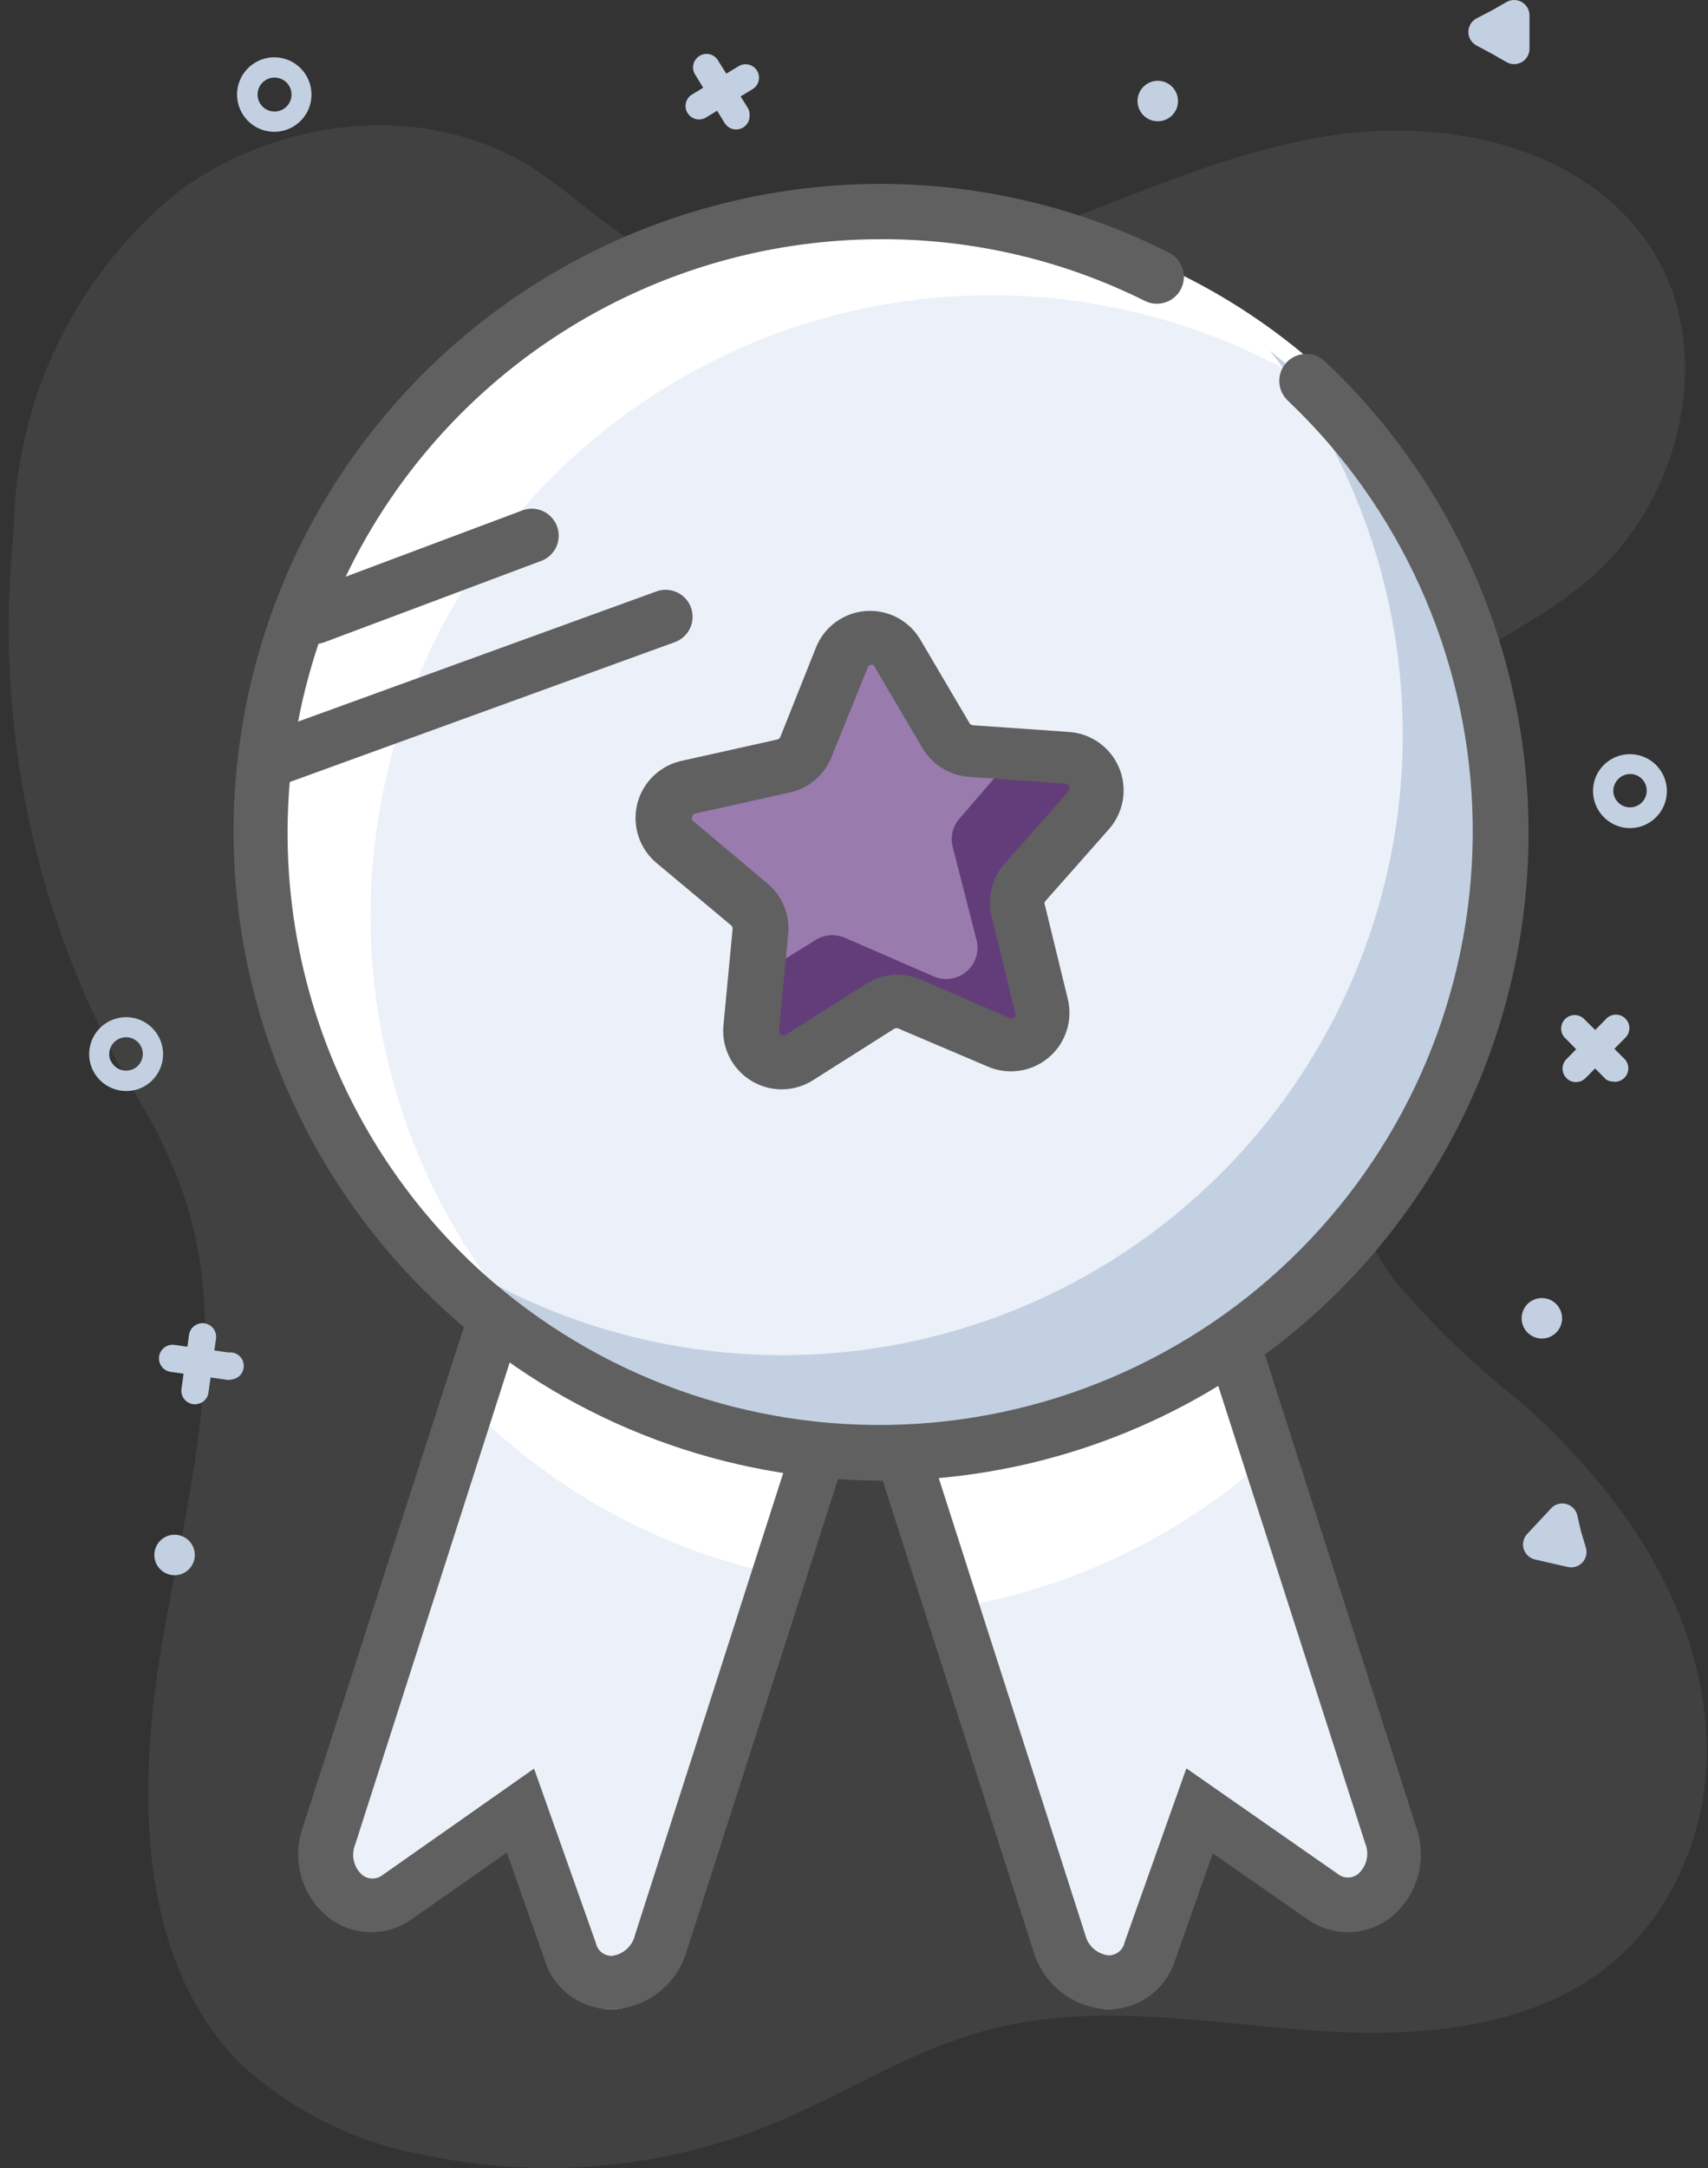
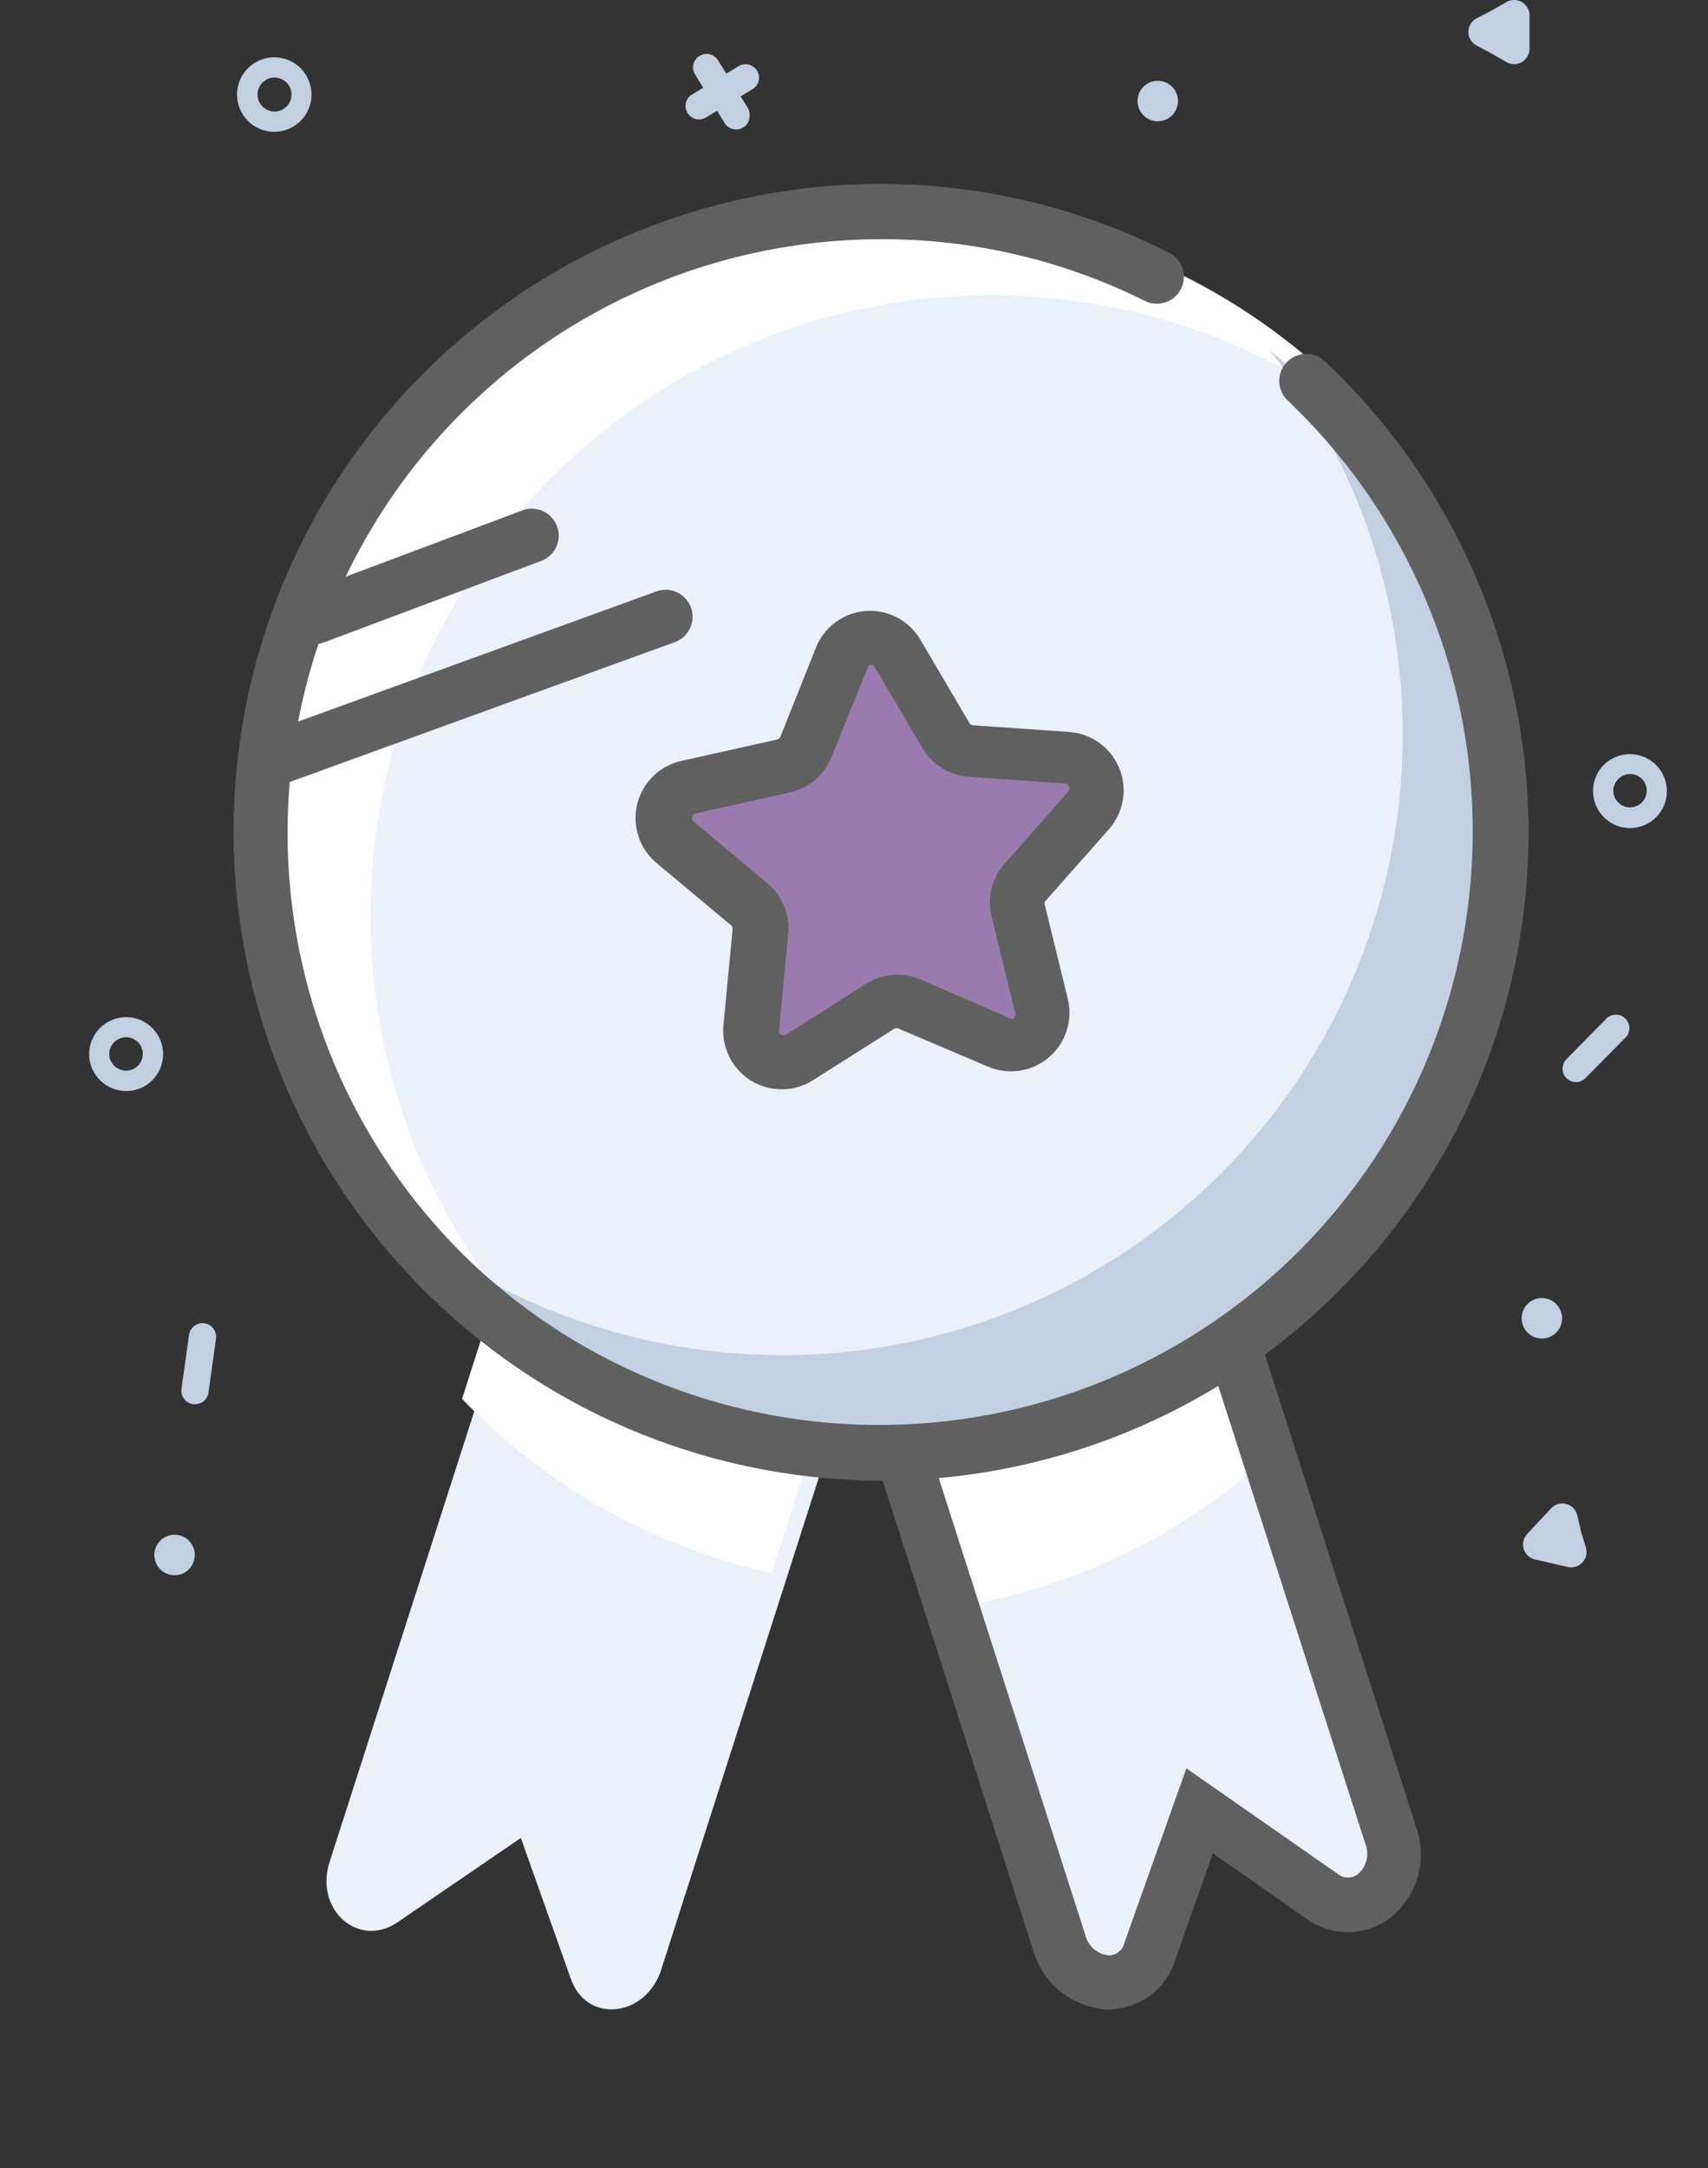
<svg xmlns="http://www.w3.org/2000/svg" width="93" height="118" viewBox="0 0 93 118" fill="none">
  <rect x="0" y="0" width="93" height="118" fill="#333333" stroke="none" />
-   <path opacity="0.12" d="M0.745 28.825C0.802 25.338 1.613 21.905 3.121 18.761C4.63 15.617 6.801 12.837 9.485 10.611C14.993 6.366 23.145 5.425 29.006 9.142C30.769 10.273 32.297 11.742 34.074 12.902C39.685 16.427 47 15.693 53.316 13.681C59.632 11.668 65.611 8.51 72.162 7.423C78.713 6.336 86.322 7.952 89.921 13.534C93.519 19.115 91.536 27.341 86.381 31.66C81.974 35.332 75.599 37.036 73.161 42.206C72.275 44.519 71.87 46.988 71.971 49.462C71.795 56.454 71.78 64.034 75.922 69.674C78.005 72.142 80.338 74.387 82.885 76.372C88.275 81.205 92.741 87.462 92.932 94.998C92.984 97.4 92.481 99.783 91.463 101.96C87.659 110.127 78.992 111.067 71.325 110.509C65.449 110.068 59.412 108.952 53.698 110.509C49.556 111.611 45.898 114.034 41.947 115.65C36.026 118.04 29.529 118.623 23.278 117.325C19.429 116.665 15.856 114.899 12.995 112.242C7.384 106.426 7.472 97.172 8.868 89.181C10.263 81.19 12.584 72.847 10.043 65.15C9.402 63.294 8.565 61.511 7.546 59.833C2.17 50.822 -0.24 40.351 0.657 29.897L0.745 28.825Z" fill="#AAAAAA" />
  <path d="M35.998 107.218L53.492 52.62L35.454 46.833L17.945 101.343C17.108 103.957 19.546 106.087 21.676 104.604L28.36 100.036L31.077 107.688C31.929 110.156 35.146 109.818 35.998 107.218Z" fill="#EBF0F9" />
  <path d="M57.737 107.218L40.111 52.62L58.163 46.833L75.731 101.343C76.568 103.957 74.13 106.087 72 104.604L65.331 99.962L62.614 107.615C61.747 110.156 58.516 109.818 57.737 107.218Z" fill="#EBF0F9" />
  <path d="M69.048 79.31C64.21 83.67 58.208 86.528 51.774 87.536L45.37 67.559L52.024 46.789L45.37 44.659L56.753 41.002L69.048 79.31Z" fill="white" />
  <path d="M41.58 45.276L48.308 66.09L42.021 85.626C35.588 84.194 29.721 80.892 25.158 76.137L36.909 39.489L48.308 43.146L41.58 45.276Z" fill="white" />
-   <path d="M33.295 109.363C32.486 109.363 31.698 109.106 31.046 108.628C30.394 108.15 29.91 107.476 29.667 106.705L27.596 100.829L22.484 104.413C21.828 104.901 21.032 105.164 20.215 105.164C19.397 105.164 18.601 104.901 17.945 104.413C17.217 103.849 16.683 103.072 16.42 102.189C16.157 101.306 16.176 100.363 16.476 99.493L34.499 43.528L55.343 50.212L37.393 106.191C37.136 107.075 36.608 107.857 35.884 108.426C35.159 108.995 34.274 109.323 33.354 109.363H33.295ZM29.079 96.261L32.443 105.75C32.483 105.947 32.59 106.124 32.745 106.253C32.9 106.381 33.094 106.452 33.295 106.455C33.599 106.423 33.886 106.297 34.115 106.094C34.344 105.891 34.504 105.622 34.573 105.324L51.656 52.106L36.394 47.215L19.341 100.388C19.224 100.671 19.198 100.982 19.267 101.279C19.335 101.577 19.494 101.846 19.723 102.048C19.881 102.175 20.078 102.243 20.281 102.243C20.483 102.243 20.68 102.175 20.839 102.048L29.079 96.261Z" fill="#606060" />
  <path d="M60.381 109.363C59.448 109.338 58.546 109.018 57.807 108.447C57.068 107.877 56.529 107.087 56.268 106.191L38.333 50.212L59.206 43.528L77.126 99.493C77.426 100.363 77.446 101.306 77.183 102.189C76.919 103.072 76.386 103.849 75.657 104.413C75.001 104.901 74.205 105.164 73.388 105.164C72.57 105.164 71.775 104.901 71.118 104.413L66.036 100.873L63.965 106.749C63.716 107.505 63.236 108.163 62.593 108.633C61.95 109.102 61.177 109.357 60.381 109.363ZM59.088 105.295C59.157 105.593 59.317 105.862 59.546 106.065C59.775 106.267 60.062 106.394 60.366 106.426C60.57 106.426 60.767 106.356 60.925 106.228C61.084 106.099 61.192 105.92 61.233 105.721L64.597 96.246L72.837 101.99C72.994 102.118 73.192 102.189 73.395 102.189C73.599 102.189 73.796 102.118 73.953 101.99C74.181 101.787 74.341 101.518 74.409 101.221C74.478 100.923 74.452 100.612 74.335 100.33L57.267 47.215L42.02 52.106L59.088 105.295Z" fill="#606060" />
  <path d="M11.042 72.7L10.631 75.697L11.042 72.7Z" fill="#C2D0E1" />
  <path d="M10.909 76.372C11.026 76.323 11.128 76.244 11.205 76.144C11.282 76.043 11.332 75.925 11.35 75.799L11.761 72.862C11.775 72.765 11.769 72.667 11.745 72.573C11.72 72.478 11.677 72.39 11.619 72.312C11.56 72.234 11.487 72.169 11.403 72.12C11.319 72.07 11.226 72.038 11.13 72.024C11.033 72.011 10.935 72.016 10.841 72.041C10.746 72.065 10.658 72.108 10.58 72.167C10.502 72.225 10.437 72.299 10.387 72.383C10.338 72.467 10.306 72.559 10.292 72.656L9.881 75.594C9.863 75.722 9.879 75.853 9.928 75.974C9.978 76.094 10.058 76.199 10.161 76.278C10.264 76.357 10.386 76.408 10.515 76.424C10.644 76.441 10.775 76.423 10.894 76.372H10.909Z" fill="#C2D0E1" />
  <path d="M9.338 73.992L12.334 74.404L9.338 73.992Z" fill="#C2D0E1" />
-   <path d="M12.628 75.079C12.823 75.054 13 74.953 13.12 74.797C13.24 74.641 13.293 74.444 13.267 74.249C13.242 74.055 13.14 73.878 12.985 73.758C12.829 73.638 12.632 73.585 12.438 73.611L9.5 73.199C9.403 73.186 9.305 73.191 9.211 73.216C9.117 73.24 9.028 73.283 8.95 73.342C8.793 73.46 8.69 73.636 8.662 73.831C8.635 74.026 8.686 74.223 8.805 74.38C8.923 74.537 9.099 74.641 9.294 74.668L12.232 75.079C12.361 75.117 12.499 75.117 12.628 75.079Z" fill="#C2D0E1" />
  <path d="M5.02 58.173C4.862 57.809 4.816 57.405 4.887 57.014C4.958 56.623 5.144 56.262 5.42 55.976C5.696 55.691 6.051 55.493 6.439 55.408C6.827 55.324 7.232 55.356 7.602 55.501C7.972 55.646 8.291 55.898 8.518 56.224C8.745 56.55 8.871 56.936 8.879 57.333C8.887 57.73 8.778 58.121 8.564 58.456C8.35 58.791 8.042 59.056 7.679 59.216C7.188 59.428 6.632 59.438 6.134 59.242C5.636 59.047 5.236 58.663 5.02 58.173ZM6.033 57.733C6.106 57.897 6.226 58.036 6.378 58.133C6.53 58.229 6.707 58.278 6.887 58.274C7.066 58.27 7.241 58.213 7.388 58.11C7.536 58.007 7.649 57.862 7.714 57.695C7.78 57.527 7.794 57.344 7.756 57.168C7.717 56.993 7.627 56.832 7.498 56.708C7.368 56.583 7.205 56.499 7.028 56.467C6.851 56.435 6.668 56.456 6.504 56.528C6.281 56.625 6.105 56.806 6.014 57.031C5.924 57.256 5.925 57.508 6.019 57.733H6.033Z" fill="#C2D0E1" />
  <path d="M9.944 85.644C10.502 85.401 10.758 84.752 10.516 84.194C10.274 83.636 9.625 83.38 9.067 83.622C8.509 83.865 8.253 84.513 8.495 85.072C8.737 85.63 9.386 85.886 9.944 85.644Z" fill="#C2D0E1" />
  <path d="M87.938 56.013L85.808 58.173L87.938 56.013Z" fill="#C2D0E1" />
  <path d="M85.646 58.878C85.769 58.906 85.897 58.901 86.018 58.865C86.139 58.83 86.249 58.763 86.337 58.672L88.466 56.513C88.543 56.447 88.605 56.365 88.648 56.274C88.691 56.182 88.716 56.083 88.719 55.982C88.722 55.881 88.704 55.78 88.666 55.686C88.629 55.592 88.572 55.507 88.5 55.436C88.428 55.365 88.342 55.309 88.248 55.273C88.153 55.237 88.052 55.22 87.951 55.225C87.85 55.23 87.751 55.255 87.66 55.3C87.569 55.344 87.489 55.407 87.424 55.485L85.294 57.644C85.201 57.737 85.135 57.852 85.103 57.979C85.07 58.106 85.071 58.239 85.107 58.364C85.143 58.49 85.212 58.604 85.307 58.694C85.402 58.785 85.519 58.848 85.646 58.878Z" fill="#C2D0E1" />
  <path d="M85.794 56.028L87.953 58.143L85.794 56.028Z" fill="#C2D0E1" />
-   <path d="M87.777 58.863C87.931 58.896 88.092 58.878 88.236 58.812C88.379 58.747 88.498 58.636 88.573 58.498C88.649 58.359 88.678 58.2 88.657 58.044C88.635 57.887 88.563 57.742 88.452 57.63L86.293 55.5C86.227 55.423 86.145 55.361 86.054 55.318C85.962 55.275 85.863 55.251 85.762 55.247C85.661 55.244 85.56 55.262 85.466 55.3C85.372 55.337 85.287 55.394 85.216 55.466C85.145 55.538 85.089 55.624 85.053 55.718C85.017 55.813 85.001 55.914 85.005 56.015C85.01 56.116 85.035 56.215 85.08 56.306C85.125 56.397 85.188 56.477 85.265 56.543L87.439 58.746C87.54 58.813 87.656 58.853 87.777 58.863Z" fill="#C2D0E1" />
  <path d="M86.792 42.588C86.885 42.2 87.092 41.849 87.385 41.579C87.678 41.309 88.045 41.132 88.439 41.071C88.833 41.01 89.236 41.067 89.598 41.235C89.959 41.404 90.263 41.675 90.469 42.016C90.676 42.357 90.776 42.752 90.758 43.15C90.74 43.549 90.605 43.933 90.368 44.254C90.131 44.575 89.805 44.818 89.43 44.953C89.054 45.088 88.647 45.108 88.261 45.012C87.748 44.88 87.307 44.552 87.032 44.099C86.758 43.646 86.671 43.104 86.792 42.588ZM87.864 42.838C87.826 43.013 87.84 43.196 87.905 43.363C87.97 43.53 88.083 43.674 88.229 43.778C88.376 43.881 88.55 43.939 88.729 43.944C88.908 43.948 89.085 43.9 89.237 43.805C89.389 43.71 89.51 43.572 89.584 43.408C89.657 43.245 89.681 43.063 89.652 42.886C89.623 42.709 89.543 42.544 89.421 42.413C89.298 42.282 89.14 42.189 88.966 42.148C88.846 42.122 88.722 42.12 88.602 42.142C88.482 42.164 88.367 42.21 88.265 42.277C88.162 42.344 88.074 42.431 88.005 42.532C87.936 42.633 87.888 42.747 87.864 42.867V42.838Z" fill="#C2D0E1" />
  <path d="M85.027 72.002C85.165 71.41 84.797 70.817 84.205 70.679C83.612 70.54 83.02 70.908 82.881 71.501C82.743 72.093 83.111 72.686 83.703 72.824C84.296 72.963 84.888 72.595 85.027 72.002Z" fill="#C2D0E1" />
  <path d="M85.881 82.468C85.844 82.316 85.765 82.177 85.653 82.067C85.541 81.958 85.4 81.882 85.247 81.848C85.094 81.814 84.935 81.825 84.787 81.877C84.639 81.929 84.509 82.022 84.412 82.145L83.78 82.82L83.149 83.496C83.05 83.604 82.981 83.736 82.949 83.878C82.917 84.021 82.923 84.169 82.966 84.309C83.009 84.448 83.088 84.574 83.195 84.674C83.301 84.773 83.432 84.844 83.575 84.877L84.471 85.083L85.367 85.288C85.509 85.32 85.658 85.314 85.797 85.271C85.936 85.227 86.062 85.148 86.162 85.041C86.261 84.934 86.331 84.803 86.364 84.661C86.397 84.519 86.393 84.371 86.351 84.231L86.086 83.349L85.881 82.468Z" fill="#C2D0E1" />
  <path d="M38.01 5.793L40.595 4.221L38.01 5.793Z" fill="#C2D0E1" />
  <path d="M41.33 4.221C41.331 4.348 41.299 4.473 41.237 4.583C41.175 4.694 41.086 4.787 40.977 4.853L38.392 6.424C38.228 6.507 38.038 6.524 37.861 6.474C37.684 6.423 37.533 6.308 37.437 6.151C37.34 5.994 37.307 5.807 37.342 5.626C37.378 5.445 37.48 5.285 37.628 5.176L40.214 3.604C40.325 3.536 40.453 3.499 40.584 3.497C40.715 3.495 40.843 3.528 40.957 3.592C41.071 3.657 41.166 3.75 41.231 3.863C41.297 3.976 41.331 4.105 41.33 4.236V4.221Z" fill="#C2D0E1" />
  <path d="M38.51 3.722L40.081 6.307L38.51 3.722Z" fill="#C2D0E1" />
  <path d="M40.816 6.306C40.818 6.468 40.766 6.626 40.669 6.755C40.572 6.884 40.435 6.977 40.28 7.021C40.124 7.064 39.959 7.055 39.809 6.995C39.659 6.935 39.533 6.827 39.45 6.688L37.879 4.103C37.818 4.021 37.776 3.928 37.754 3.828C37.732 3.729 37.73 3.626 37.75 3.527C37.77 3.427 37.81 3.332 37.868 3.249C37.926 3.165 38.001 3.095 38.087 3.042C38.174 2.989 38.271 2.954 38.371 2.941C38.472 2.927 38.575 2.934 38.672 2.962C38.77 2.99 38.861 3.038 38.939 3.103C39.018 3.168 39.081 3.248 39.127 3.339L40.714 5.866C40.794 5.998 40.83 6.152 40.816 6.306Z" fill="#C2D0E1" />
  <path d="M16.961 5.132C16.964 5.533 16.848 5.926 16.627 6.262C16.406 6.597 16.09 6.859 15.72 7.015C15.35 7.17 14.942 7.213 14.548 7.136C14.154 7.06 13.791 6.868 13.506 6.585C13.221 6.302 13.027 5.941 12.947 5.547C12.868 5.154 12.907 4.745 13.06 4.374C13.213 4.003 13.473 3.685 13.806 3.462C14.14 3.239 14.533 3.119 14.934 3.119C15.469 3.119 15.983 3.331 16.362 3.708C16.742 4.085 16.957 4.597 16.961 5.132ZM14.024 5.132C14.021 5.315 14.072 5.496 14.172 5.65C14.272 5.804 14.416 5.925 14.585 5.997C14.753 6.069 14.94 6.09 15.12 6.056C15.301 6.022 15.467 5.935 15.598 5.806C15.729 5.677 15.818 5.512 15.855 5.332C15.892 5.152 15.875 4.966 15.805 4.796C15.736 4.626 15.617 4.48 15.464 4.378C15.312 4.276 15.133 4.221 14.949 4.221C14.706 4.221 14.473 4.316 14.3 4.487C14.127 4.657 14.027 4.889 14.024 5.132Z" fill="#C2D0E1" />
  <path d="M63.04 6.601C63.649 6.601 64.142 6.108 64.142 5.499C64.142 4.891 63.649 4.397 63.04 4.397C62.432 4.397 61.938 4.891 61.938 5.499C61.938 6.108 62.432 6.601 63.04 6.601Z" fill="#C2D0E1" />
  <path d="M80.387 2.473C80.256 2.401 80.146 2.295 80.069 2.165C79.993 2.036 79.952 1.889 79.952 1.738C79.952 1.588 79.993 1.441 80.069 1.312C80.146 1.182 80.256 1.076 80.387 1.004L81.239 0.563L82.033 0.108C82.159 0.037 82.302 -0.001 82.448 9.18273e-06C82.593 0.001 82.736 0.039 82.862 0.112C82.988 0.185 83.093 0.289 83.166 0.414C83.24 0.54 83.279 0.682 83.281 0.828V2.664C83.279 2.809 83.24 2.952 83.166 3.077C83.093 3.203 82.988 3.307 82.862 3.38C82.736 3.452 82.593 3.491 82.448 3.492C82.302 3.492 82.159 3.455 82.033 3.384L81.239 2.928L80.387 2.473Z" fill="#C2D0E1" />
  <path d="M47.984 79.119C66.642 79.119 81.768 63.993 81.768 45.335C81.768 26.676 66.642 11.551 47.984 11.551C29.325 11.551 14.2 26.676 14.2 45.335C14.2 63.993 29.325 79.119 47.984 79.119Z" fill="#EBF0F9" />
  <path d="M75.437 23.772C68.956 18.435 60.72 15.703 52.334 16.107C43.949 16.511 36.014 20.023 30.076 25.959C24.139 31.895 20.624 39.828 20.217 48.214C19.81 56.6 22.54 64.837 27.875 71.319C24.238 68.324 21.267 64.602 19.154 60.39C17.041 56.179 15.832 51.572 15.605 46.866C15.378 42.16 16.138 37.459 17.836 33.063C19.534 28.669 22.133 24.677 25.465 21.346C28.797 18.015 32.789 15.418 37.185 13.721C41.58 12.024 46.282 11.266 50.988 11.494C55.694 11.723 60.3 12.933 64.511 15.047C68.722 17.162 72.443 20.134 75.437 23.772Z" fill="white" />
  <path d="M81.768 45.35C81.759 52.336 79.584 59.148 75.542 64.848C71.501 70.547 65.791 74.853 59.201 77.173C52.611 79.493 45.463 79.712 38.743 77.801C32.022 75.89 26.06 71.942 21.676 66.501C28.17 71.623 36.316 74.185 44.573 73.702C52.829 73.218 60.621 69.723 66.472 63.879C72.324 58.035 75.829 50.247 76.322 41.991C76.816 33.736 74.264 25.586 69.15 19.086C73.088 22.238 76.266 26.235 78.451 30.781C80.635 35.327 81.769 40.306 81.768 45.35Z" fill="#C2D0E1" />
  <path d="M47.984 80.588C39.521 80.572 31.346 77.511 24.952 71.966C24.306 71.407 23.684 70.83 23.087 70.232C18.139 65.302 14.768 59.013 13.4 52.163C12.033 45.313 12.731 38.211 15.406 31.759C18.082 25.306 22.614 19.794 28.427 15.922C34.24 12.049 41.073 9.991 48.058 10.008C53.489 10.029 58.84 11.317 63.687 13.769C64.023 13.949 64.276 14.253 64.392 14.617C64.508 14.981 64.478 15.375 64.308 15.717C64.138 16.059 63.841 16.321 63.481 16.448C63.121 16.575 62.726 16.557 62.379 16.398C57.911 14.163 52.981 13.006 47.984 13.02C41.588 13.017 35.335 14.914 30.017 18.468C24.699 22.022 20.555 27.075 18.111 32.986C15.666 38.897 15.031 45.401 16.286 51.673C17.54 57.945 20.628 63.704 25.158 68.22C25.706 68.768 26.279 69.297 26.877 69.806C33.281 75.281 41.57 78.038 49.977 77.49C58.385 76.942 66.246 73.132 71.885 66.873C77.524 60.613 80.496 52.398 80.166 43.979C79.836 35.56 76.232 27.603 70.12 21.803C69.98 21.671 69.866 21.513 69.787 21.337C69.707 21.161 69.663 20.971 69.657 20.778C69.644 20.388 69.787 20.009 70.054 19.725C70.321 19.441 70.69 19.274 71.08 19.261C71.273 19.255 71.465 19.287 71.646 19.355C71.826 19.424 71.992 19.527 72.133 19.659C77.277 24.499 80.849 30.772 82.385 37.667C83.922 44.561 83.352 51.758 80.749 58.324C78.147 64.89 73.632 70.523 67.79 74.493C61.948 78.463 55.048 80.586 47.984 80.588Z" fill="#606060" />
  <path d="M54.359 56.748L49.527 54.648C49.273 54.537 48.995 54.489 48.719 54.51C48.443 54.53 48.175 54.618 47.94 54.765L43.534 57.556C43.263 57.73 42.949 57.823 42.628 57.826C42.306 57.829 41.991 57.74 41.718 57.572C41.444 57.403 41.224 57.16 41.083 56.871C40.942 56.583 40.885 56.26 40.919 55.94L41.419 50.696C41.445 50.421 41.404 50.143 41.299 49.887C41.194 49.632 41.028 49.405 40.816 49.227L36.718 45.82C36.483 45.613 36.31 45.346 36.217 45.047C36.124 44.749 36.115 44.43 36.191 44.127C36.266 43.824 36.424 43.547 36.647 43.327C36.869 43.108 37.148 42.954 37.453 42.882L42.594 41.736C42.865 41.677 43.118 41.553 43.331 41.373C43.543 41.194 43.709 40.966 43.813 40.708L45.796 35.817C45.9 35.498 46.095 35.217 46.358 35.009C46.62 34.801 46.938 34.675 47.272 34.646C47.606 34.618 47.941 34.689 48.235 34.85C48.529 35.011 48.769 35.255 48.925 35.552L51.598 40.091C51.738 40.33 51.934 40.531 52.17 40.677C52.405 40.823 52.673 40.909 52.949 40.928L58.208 41.295C58.526 41.316 58.833 41.426 59.092 41.613C59.351 41.799 59.553 42.055 59.674 42.35C59.795 42.646 59.83 42.969 59.776 43.284C59.722 43.599 59.581 43.892 59.368 44.13L55.872 48.082C55.688 48.288 55.557 48.537 55.49 48.806C55.424 49.074 55.424 49.355 55.49 49.624L56.768 54.736C56.866 55.056 56.867 55.398 56.772 55.719C56.676 56.04 56.488 56.326 56.231 56.54C55.974 56.755 55.659 56.889 55.326 56.926C54.993 56.963 54.657 56.901 54.359 56.748Z" fill="#997BAD" />
-   <path d="M55.813 48.096C55.642 48.296 55.519 48.532 55.456 48.787C55.392 49.042 55.388 49.309 55.446 49.565L56.709 54.677C56.79 54.988 56.782 55.316 56.684 55.622C56.587 55.929 56.405 56.202 56.159 56.409C55.913 56.617 55.614 56.75 55.295 56.795C54.976 56.839 54.652 56.792 54.359 56.66L49.526 54.633C49.272 54.523 48.995 54.476 48.718 54.497C48.442 54.517 48.175 54.604 47.94 54.75L43.533 57.541C43.263 57.715 42.949 57.808 42.627 57.811C42.306 57.814 41.99 57.726 41.717 57.557C41.444 57.388 41.223 57.145 41.082 56.856C40.941 56.568 40.884 56.245 40.918 55.925L41.183 53.164L44.4 51.166C44.634 51.018 44.9 50.928 45.177 50.905C45.453 50.882 45.731 50.926 45.986 51.034L50.819 53.134C51.112 53.267 51.436 53.314 51.755 53.269C52.074 53.225 52.373 53.091 52.619 52.884C52.865 52.676 53.047 52.404 53.144 52.097C53.242 51.791 53.25 51.463 53.169 51.151L51.862 46.04C51.804 45.783 51.808 45.517 51.871 45.262C51.935 45.007 52.057 44.77 52.229 44.571L55.166 41.163L58.104 41.369C58.423 41.389 58.729 41.499 58.989 41.686C59.248 41.872 59.45 42.128 59.571 42.424C59.691 42.719 59.727 43.043 59.673 43.358C59.619 43.672 59.477 43.965 59.265 44.204L55.813 48.096Z" fill="#633D7A" />
  <path d="M42.563 59.289C42.12 59.289 41.682 59.196 41.276 59.017C40.871 58.838 40.507 58.576 40.209 58.249C39.91 57.921 39.683 57.535 39.542 57.114C39.401 56.694 39.35 56.249 39.391 55.808L39.89 50.564C39.892 50.525 39.886 50.486 39.87 50.451C39.855 50.415 39.832 50.383 39.802 50.358L35.777 46.995C35.309 46.612 34.958 46.104 34.768 45.531C34.577 44.957 34.553 44.34 34.699 43.754C34.846 43.167 35.156 42.634 35.594 42.217C36.032 41.8 36.579 41.516 37.173 41.398L42.314 40.252C42.353 40.245 42.39 40.228 42.421 40.202C42.452 40.176 42.476 40.143 42.49 40.105L44.429 35.243C44.649 34.692 45.02 34.213 45.499 33.862C45.978 33.511 46.546 33.301 47.138 33.256C47.731 33.212 48.324 33.335 48.849 33.611C49.375 33.887 49.813 34.305 50.114 34.818L52.787 39.356C52.807 39.389 52.835 39.417 52.868 39.438C52.901 39.458 52.939 39.471 52.978 39.474L58.236 39.841C58.826 39.886 59.391 40.094 59.869 40.442C60.347 40.79 60.719 41.264 60.943 41.811C61.167 42.359 61.235 42.957 61.138 43.541C61.041 44.124 60.784 44.669 60.396 45.114L56.9 49.066C56.882 49.099 56.872 49.137 56.872 49.176C56.872 49.214 56.882 49.252 56.9 49.286L58.133 54.339C58.281 54.921 58.262 55.533 58.077 56.104C57.892 56.675 57.55 57.183 57.089 57.568C56.629 57.953 56.069 58.2 55.474 58.282C54.879 58.362 54.274 58.274 53.727 58.026L48.924 55.984C48.889 55.967 48.852 55.958 48.813 55.958C48.775 55.958 48.738 55.967 48.703 55.984L44.297 58.775C43.781 59.111 43.179 59.289 42.563 59.289ZM47.455 36.184C47.41 36.184 47.366 36.198 47.329 36.225C47.292 36.251 47.264 36.288 47.249 36.33L45.266 41.222C45.073 41.7 44.766 42.124 44.371 42.456C43.977 42.789 43.508 43.021 43.004 43.131L37.863 44.277C37.819 44.285 37.779 44.306 37.748 44.338C37.716 44.369 37.695 44.41 37.687 44.453C37.671 44.497 37.669 44.545 37.683 44.59C37.696 44.635 37.723 44.675 37.76 44.703L41.8 48.096C42.195 48.428 42.504 48.852 42.698 49.331C42.893 49.81 42.968 50.329 42.916 50.843L42.416 56.087C42.408 56.133 42.415 56.181 42.436 56.224C42.458 56.266 42.492 56.3 42.534 56.322C42.571 56.347 42.614 56.361 42.659 56.361C42.703 56.361 42.747 56.347 42.784 56.322L47.19 53.531C47.626 53.26 48.12 53.098 48.632 53.059C49.144 53.021 49.657 53.107 50.128 53.311L54.961 55.411C54.998 55.435 55.041 55.447 55.086 55.447C55.13 55.447 55.173 55.435 55.211 55.411C55.248 55.383 55.275 55.343 55.288 55.298C55.301 55.253 55.3 55.206 55.284 55.161L54.006 49.932C53.87 49.422 53.863 48.887 53.986 48.374C54.109 47.861 54.359 47.387 54.711 46.995L58.207 43.043C58.232 43.007 58.246 42.963 58.246 42.918C58.246 42.874 58.232 42.83 58.207 42.794C58.192 42.751 58.164 42.714 58.127 42.688C58.09 42.661 58.047 42.647 58.001 42.647L52.743 42.279C52.23 42.242 51.733 42.081 51.295 41.81C50.858 41.538 50.493 41.165 50.231 40.722L47.558 36.184C47.524 36.175 47.489 36.175 47.455 36.184Z" fill="#606060" />
  <path d="M14.641 42.882C14.296 42.882 13.962 42.76 13.697 42.537C13.433 42.315 13.255 42.007 13.196 41.667C13.136 41.327 13.198 40.976 13.371 40.677C13.544 40.379 13.817 40.15 14.142 40.032L35.705 32.203C35.887 32.131 36.083 32.097 36.279 32.101C36.475 32.106 36.669 32.15 36.848 32.231C37.027 32.312 37.188 32.428 37.321 32.572C37.455 32.716 37.558 32.886 37.624 33.07C37.691 33.255 37.72 33.451 37.71 33.647C37.7 33.843 37.65 34.035 37.564 34.212C37.478 34.389 37.358 34.546 37.21 34.675C37.062 34.805 36.89 34.903 36.703 34.965L15.14 42.794C14.98 42.852 14.811 42.882 14.641 42.882Z" fill="#606060" />
  <path d="M17.138 35.053C16.797 35.05 16.467 34.929 16.206 34.71C15.944 34.491 15.767 34.188 15.705 33.853C15.642 33.518 15.698 33.172 15.863 32.873C16.028 32.575 16.292 32.343 16.609 32.218L28.36 27.811C28.543 27.73 28.741 27.688 28.941 27.686C29.14 27.684 29.339 27.724 29.523 27.801C29.707 27.879 29.874 27.993 30.012 28.138C30.151 28.282 30.258 28.453 30.328 28.64C30.399 28.827 30.43 29.027 30.42 29.227C30.41 29.427 30.36 29.622 30.272 29.802C30.184 29.981 30.06 30.141 29.908 30.271C29.756 30.401 29.579 30.499 29.388 30.558L17.637 34.965C17.477 35.023 17.308 35.053 17.138 35.053Z" fill="#606060" />
</svg>